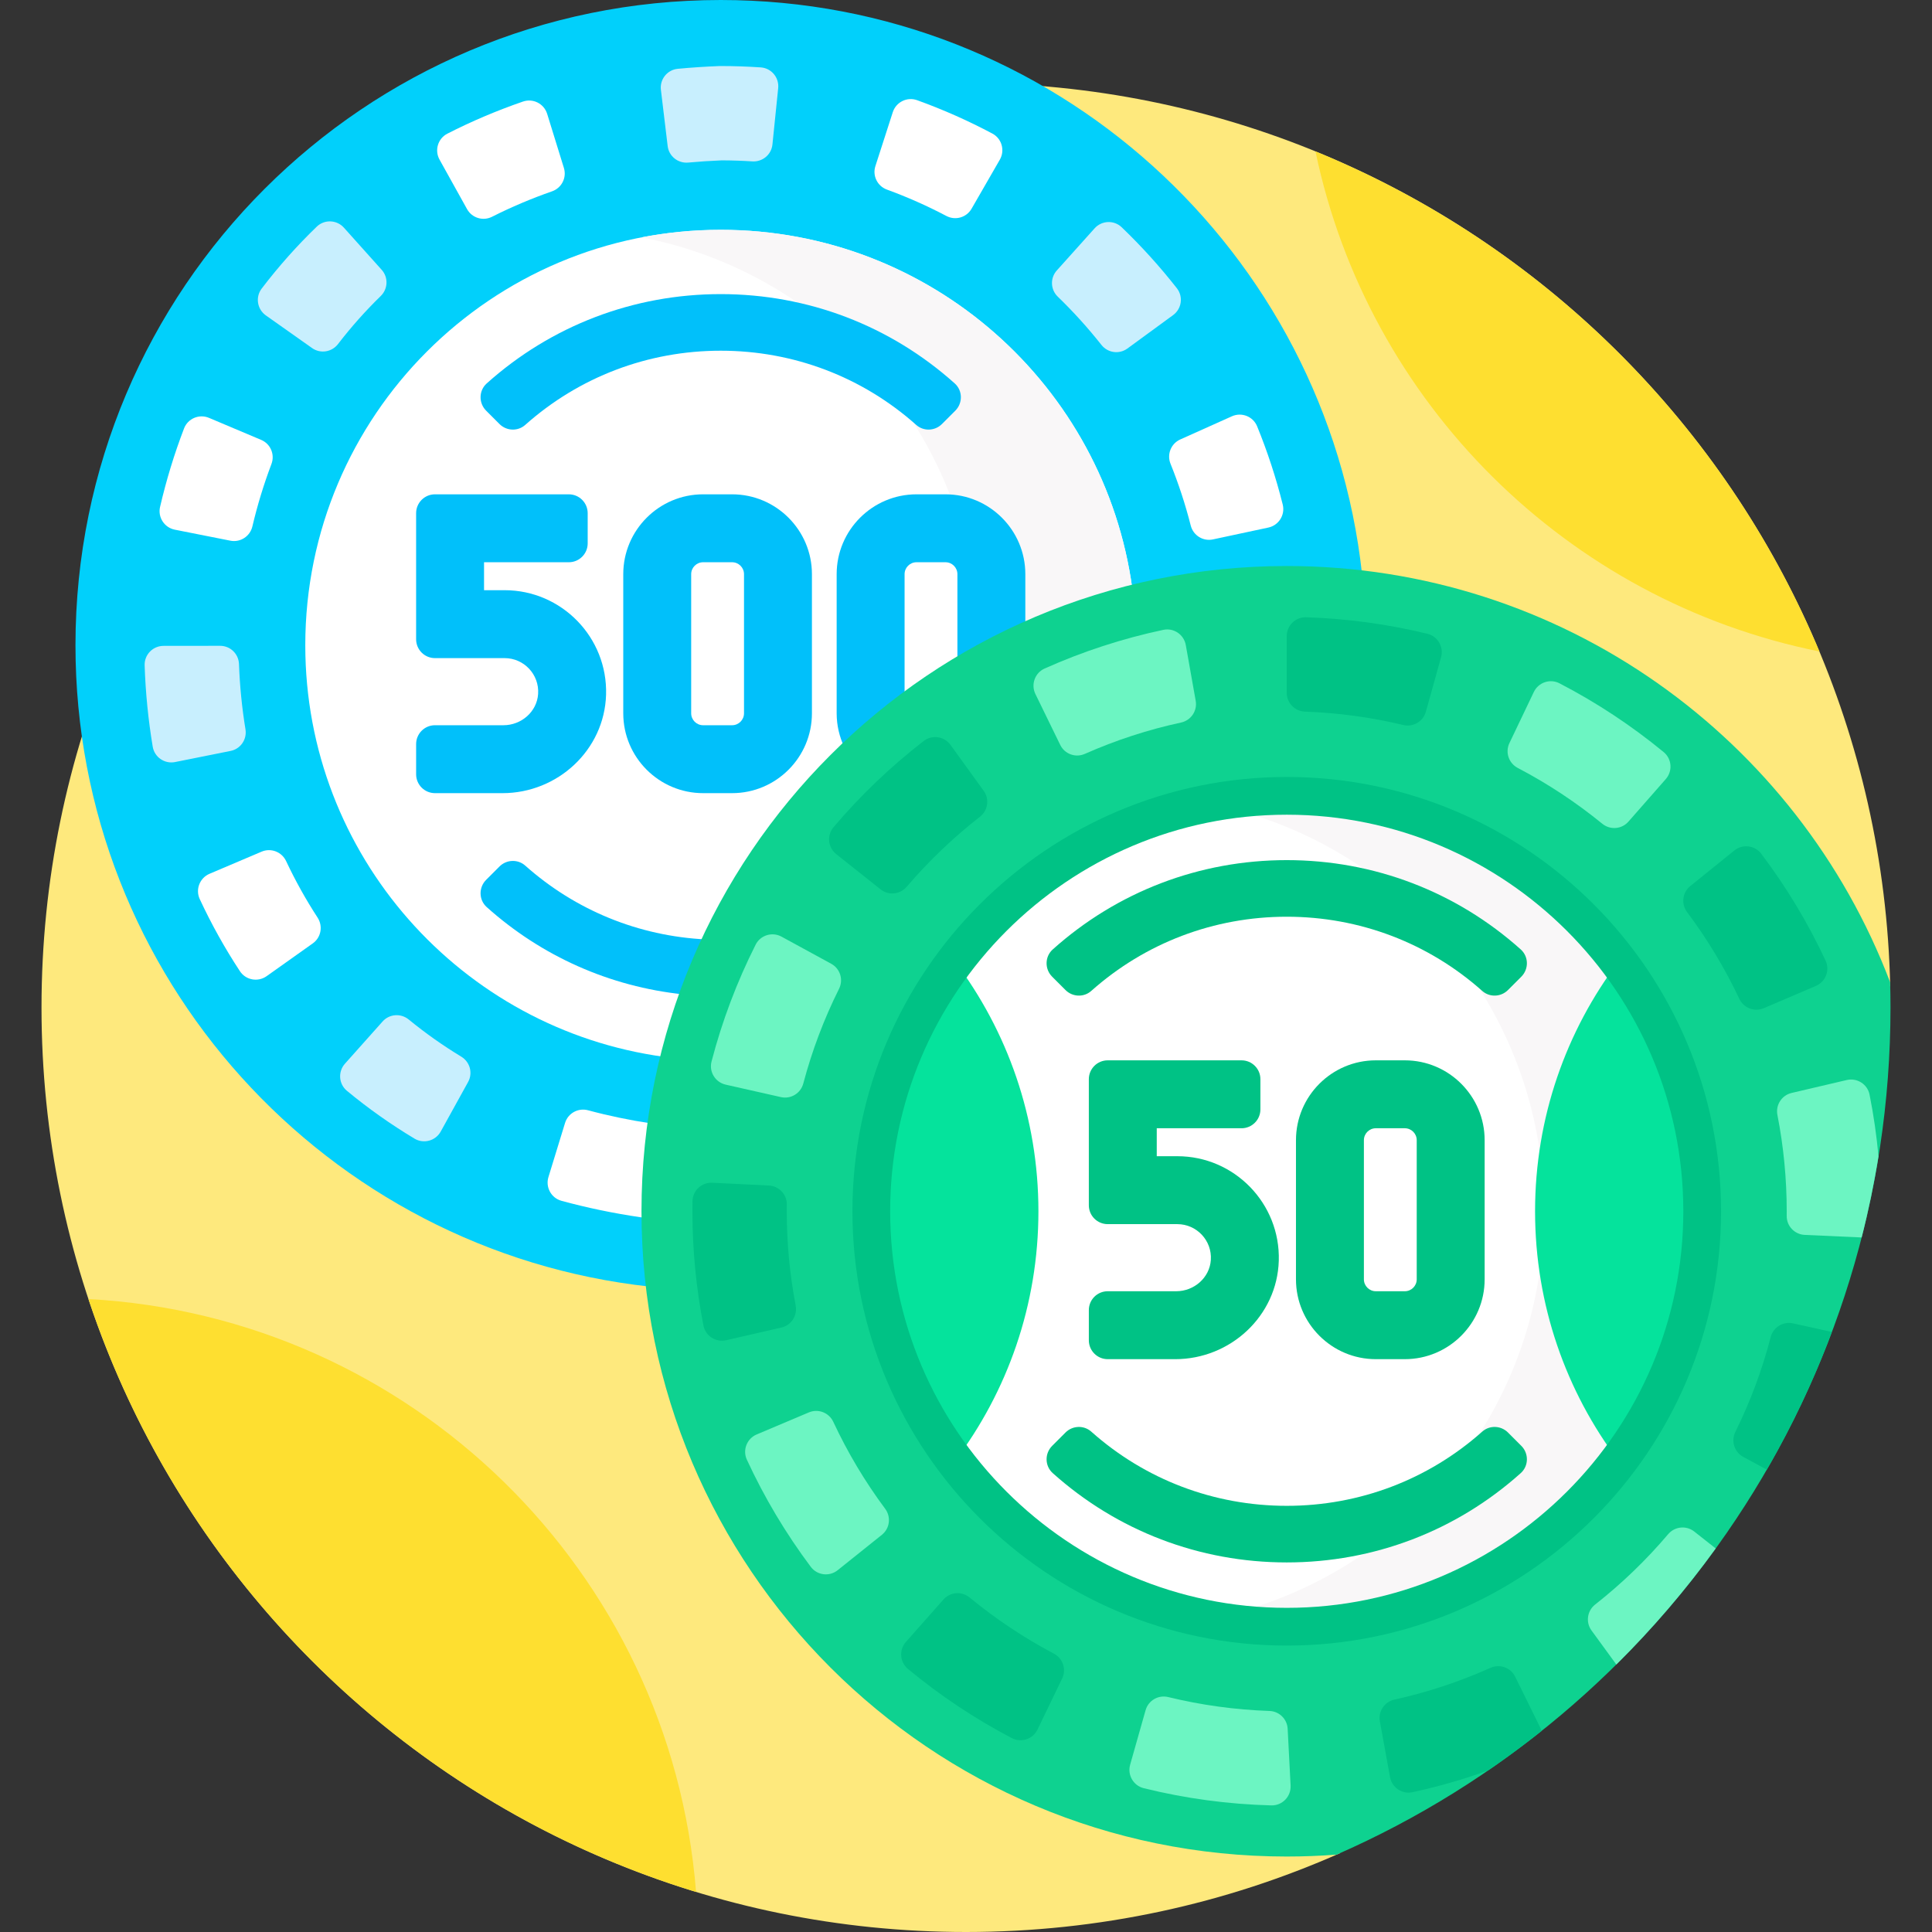
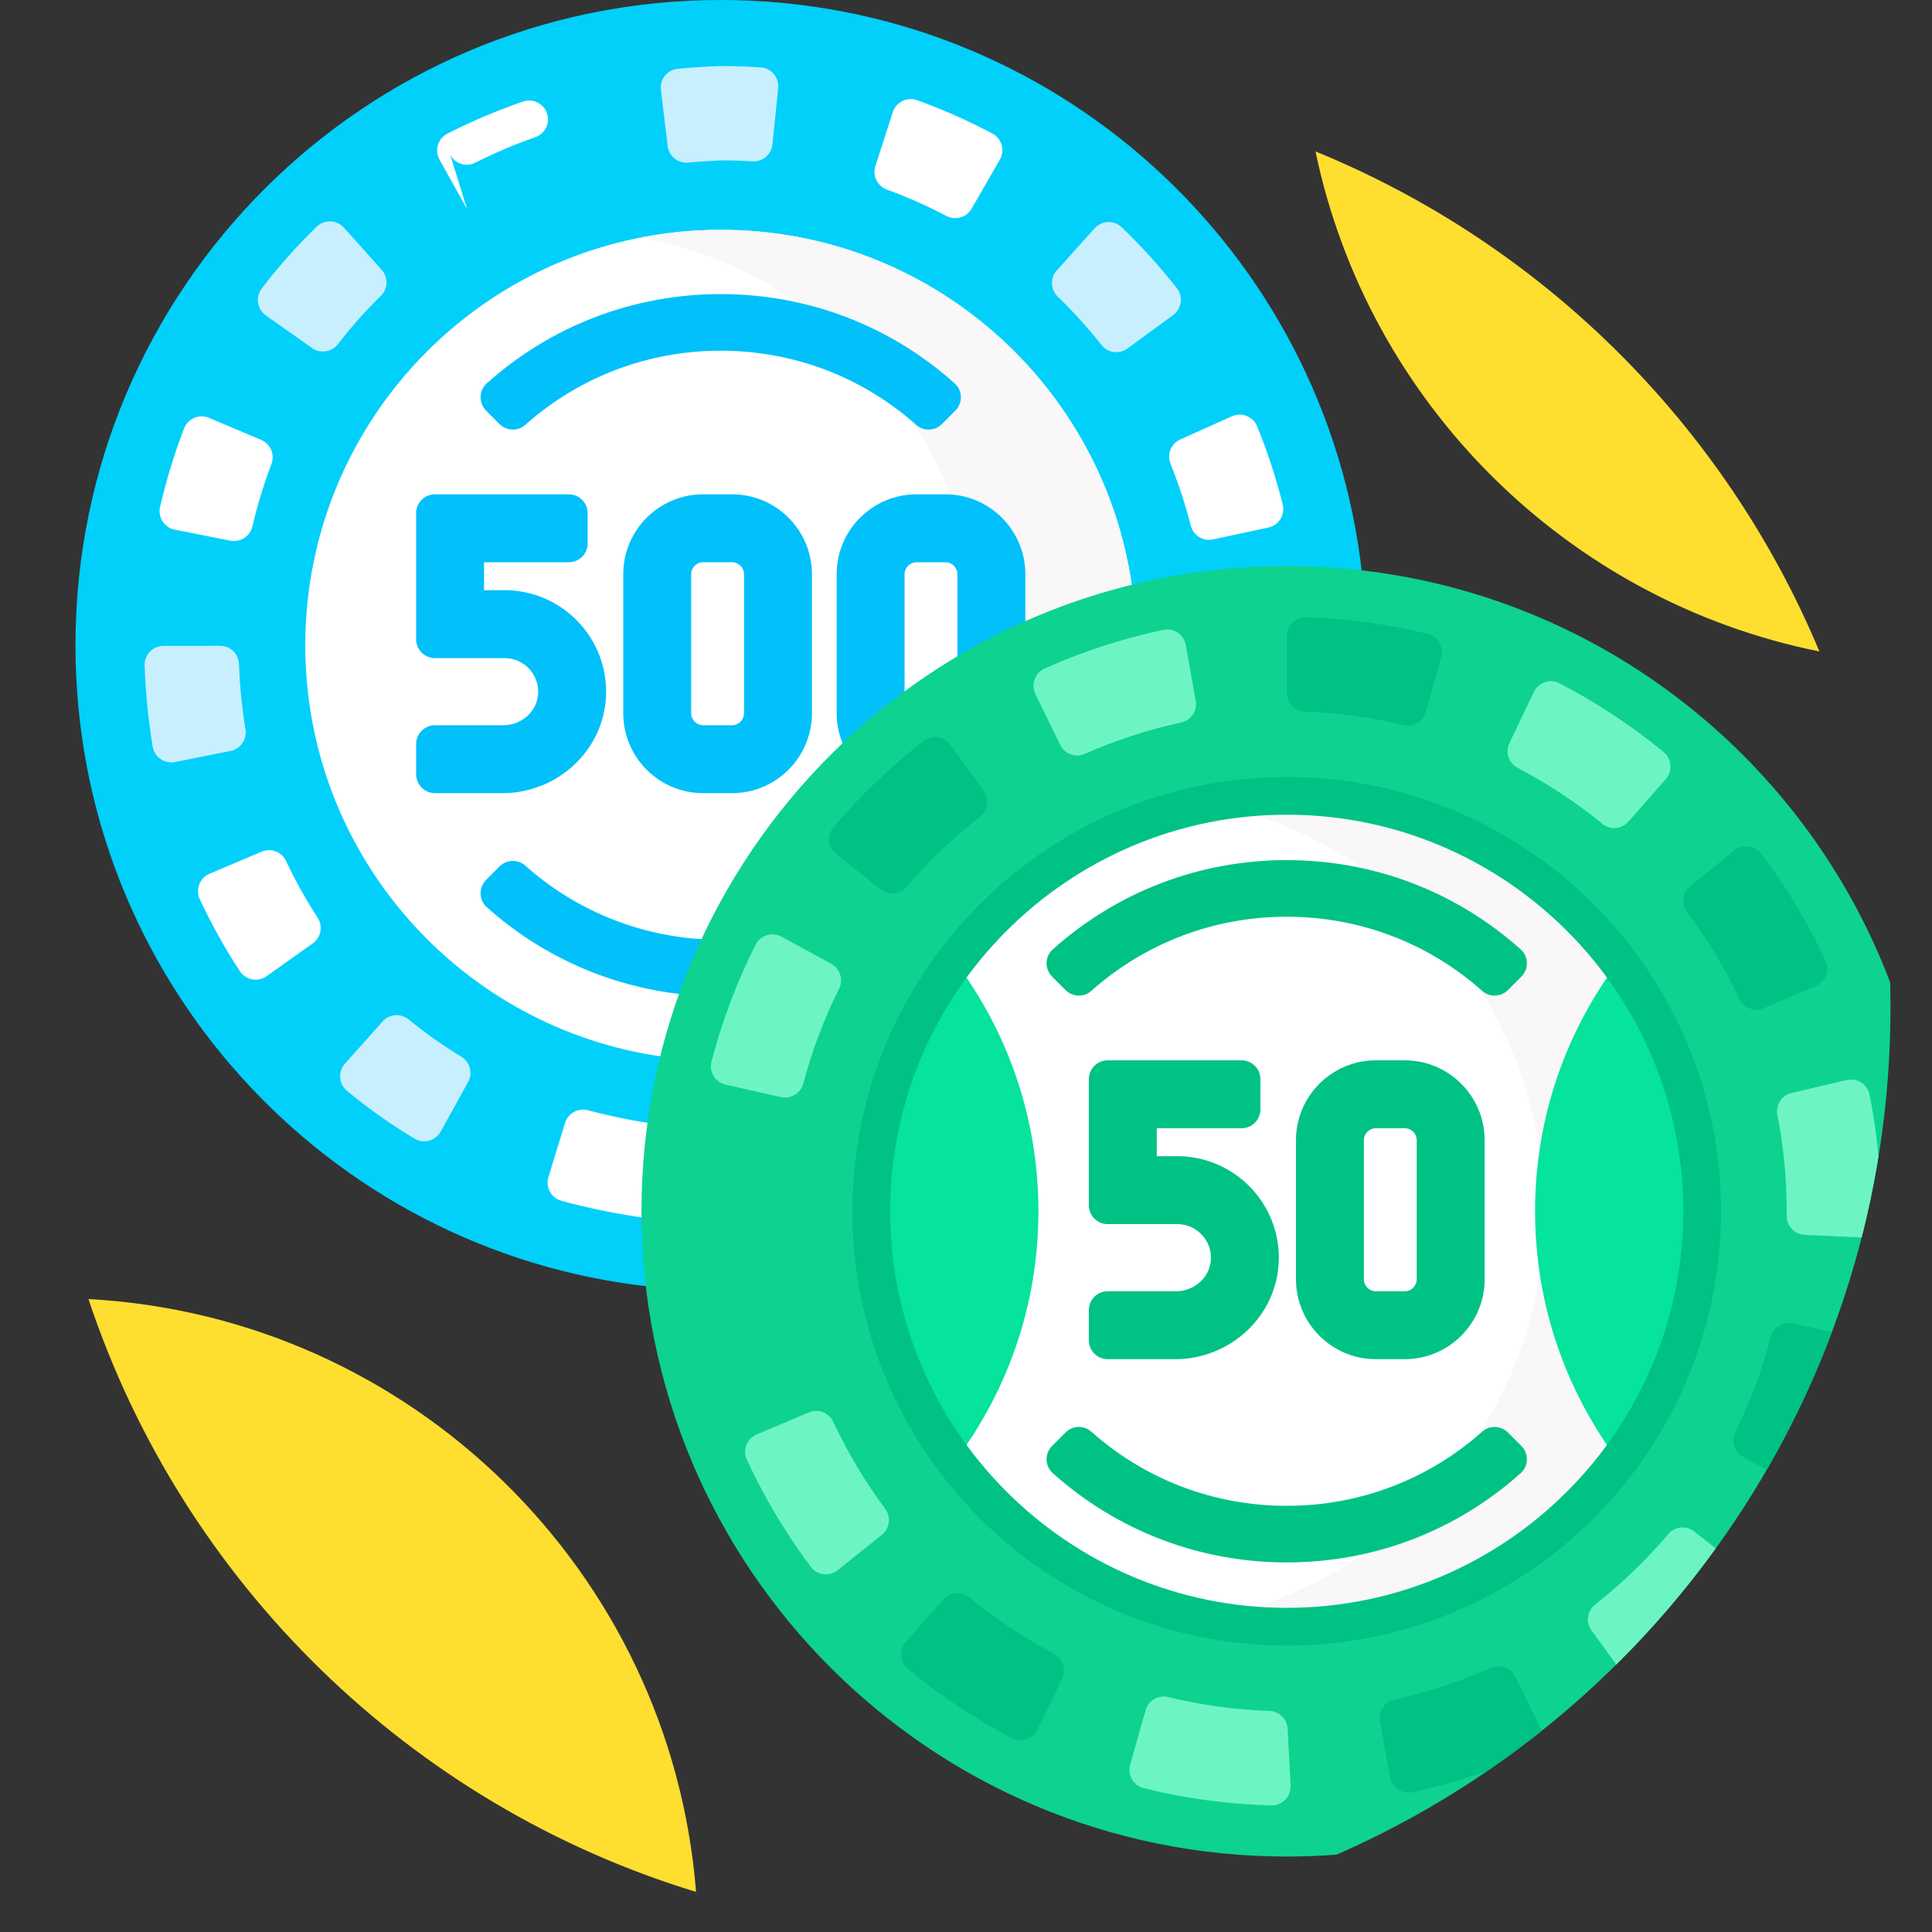
<svg xmlns="http://www.w3.org/2000/svg" id="Capa_1" enable-background="new 0 0 512 512" height="512" viewBox="0 0 512 512" width="512">
  <rect x="0" y="0" width="512" height="512" fill="#333333" stroke="none" />
  <g>
    <g>
-       <path d="m355.005 490.433-.855.065c-4.354.333-8.777.502-13.15.502-93.738 0-170-76.262-170-170s76.262-170 170-170c35.173 0 68.921 10.649 97.598 30.796 28.037 19.698 49.26 46.973 61.374 78.876l.361.951.596-.238c-2.986-132.715-111.497-239.385-244.929-239.385-135.31 0-245 109.69-245 245s109.69 245 245 245c35.296 0 68.841-7.477 99.158-20.912z" fill="#fee97d" />
-     </g>
+       </g>
    <g>
      <path d="m171 321c0-93.738 76.262-170 170-170 6.715 0 13.377.391 19.962 1.159-9.381-85.574-81.89-152.159-169.962-152.159-94.441 0-171 76.559-171 171 0 88.078 66.595 160.592 152.178 169.964-.77-6.55-1.178-13.21-1.178-19.964z" fill="#01d0fb" />
      <path d="m482.159 172.645c-25.063-60.003-73.306-107.897-133.54-132.513 13.925 66.677 66.68 119.09 133.54 132.513z" fill="#fedf30" />
      <path d="m23.446 344.263c24.924 75.054 85.158 133.988 161.014 157.113-6.698-84.963-75.492-152.456-161.014-157.113z" fill="#fedf30" />
      <path d="m171 321c0-7.894.553-15.661 1.6-23.272-5.747-.872-11.357-2.038-16.762-3.495-2.607-.703-5.298.77-6.091 3.351l-4.404 14.348c-.827 2.693.727 5.55 3.445 6.292 6.783 1.853 13.821 3.315 21.025 4.37.411.06.813.053 1.208.015-.006-.537-.021-1.071-.021-1.609z" fill="#fff" />
      <path d="m109.854 301.75c-6.305-3.781-12.304-8.024-17.919-12.676-2.178-1.804-2.409-5.066-.527-7.177l9.989-11.2c1.794-2.011 4.844-2.221 6.927-.512 4.374 3.588 9.03 6.88 13.914 9.839 2.307 1.397 3.121 4.347 1.817 6.708l-7.258 13.135c-1.366 2.474-4.519 3.336-6.943 1.883z" fill="#c8effe" />
      <path d="m63.585 257.382c-3.987-6.06-7.553-12.457-10.65-19.111-1.192-2.56-.01-5.603 2.589-6.707l13.811-5.868c2.484-1.056 5.339.061 6.488 2.503 2.45 5.206 5.241 10.217 8.341 14.974 1.472 2.26.927 5.271-1.272 6.833l-12.236 8.689c-2.304 1.635-5.518 1.047-7.071-1.313z" fill="#fff" />
      <path d="m40.474 197.886c-1.189-7.112-1.906-14.333-2.143-21.57-.092-2.818 2.181-5.15 5-5.153l15.009-.016c2.698-.003 4.897 2.135 4.995 4.831.21 5.807.784 11.597 1.718 17.305.435 2.662-1.298 5.19-3.943 5.72l-14.716 2.948c-2.765.554-5.455-1.284-5.92-4.065z" fill="#c8effe" />
      <path d="m61.05 143.286-14.723-2.916c-2.767-.548-4.546-3.279-3.909-6.027 1.647-7.102 3.774-14.066 6.356-20.802 1.01-2.636 4.016-3.9 6.617-2.802l13.828 5.839c2.482 1.048 3.673 3.868 2.718 6.387-2.031 5.363-3.722 10.901-5.054 16.549-.618 2.625-3.188 4.296-5.833 3.772z" fill="#fff" />
      <path d="m315.557 139.277c-1.414-5.567-3.206-11.044-5.356-16.371-1.008-2.497.12-5.341 2.577-6.443l13.695-6.143c2.576-1.156 5.611.044 6.679 2.658 2.751 6.737 5.023 13.68 6.786 20.74.684 2.739-1.054 5.501-3.816 6.092l-14.678 3.14c-2.632.563-5.224-1.063-5.887-3.673z" fill="#fff" />
      <path d="m291.894 91.413c-3.566-4.512-7.439-8.794-11.576-12.795-1.936-1.873-2.059-4.931-.26-6.936l10.024-11.172c1.885-2.101 5.145-2.236 7.181-.282 5.245 5.034 10.139 10.444 14.621 16.162 1.741 2.222 1.281 5.451-.998 7.117l-12.117 8.857c-2.174 1.59-5.205 1.162-6.875-.951z" fill="#c8effe" />
      <path d="m82.711 92.246-12.257-8.659c-2.309-1.631-2.819-4.86-1.106-7.11 4.451-5.845 9.339-11.341 14.601-16.416 2.036-1.963 5.303-1.83 7.191.276l10.017 11.175c1.799 2.007 1.667 5.061-.263 6.941-4.058 3.952-7.845 8.21-11.317 12.726-1.644 2.138-4.664 2.623-6.866 1.067z" fill="#c8effe" />
-       <path d="m123.775 55.421-7.293-13.119c-1.372-2.469-.437-5.596 2.078-6.882 6.39-3.265 13.099-6.113 20.041-8.507 2.667-.919 5.568.564 6.402 3.259l4.436 14.338c.797 2.576-.598 5.307-3.144 6.195-5.502 1.919-10.818 4.173-15.884 6.735-2.402 1.215-5.328.334-6.636-2.019z" fill="#fff" />
+       <path d="m123.775 55.421-7.293-13.119c-1.372-2.469-.437-5.596 2.078-6.882 6.39-3.265 13.099-6.113 20.041-8.507 2.667-.919 5.568.564 6.402 3.259c.797 2.576-.598 5.307-3.144 6.195-5.502 1.919-10.818 4.173-15.884 6.735-2.402 1.215-5.328.334-6.636-2.019z" fill="#fff" />
      <path d="m250.802 57.233c-5.089-2.68-10.36-5.018-15.754-6.987-2.529-.923-3.886-3.666-3.059-6.228l4.607-14.285c.867-2.687 3.79-4.138 6.446-3.18 6.841 2.466 13.52 5.428 19.95 8.847 2.493 1.326 3.381 4.465 1.972 6.912l-7.491 13.007c-1.345 2.332-4.288 3.169-6.671 1.914z" fill="#fff" />
      <path d="m176.939 38.707-1.793-14.896c-.336-2.79 1.688-5.319 4.486-5.581 3.584-.335 7.225-.577 10.876-.721.164-.006.329-.01.493-.01 3.532 0 7.083.122 10.609.362 2.815.192 4.905 2.695 4.618 5.503l-1.524 14.927c-.274 2.689-2.634 4.65-5.331 4.477-2.702-.173-5.42-.263-8.127-.269-2.98.122-5.947.317-8.869.583-2.703.247-5.114-1.681-5.438-4.375z" fill="#c8effe" />
      <path d="m300.073 155.992c-7.321-53.703-53.36-95.088-109.073-95.088-60.804 0-110.096 49.292-110.096 110.096 0 55.713 41.385 101.752 95.088 109.073 15.114-60.918 63.163-108.967 124.081-124.081z" fill="#fff" />
      <g>
        <path d="m259.192 171c0 .346-.02.687-.023 1.033 12.733-7.022 26.457-12.456 40.905-16.041-7.322-53.703-53.361-95.088-109.074-95.088-7.165 0-14.168.693-20.952 2 50.782 9.786 89.144 54.457 89.144 108.096z" fill="#f9f7f8" />
      </g>
      <path d="m187.045 248.955c-17.819-.883-34.543-7.719-47.857-19.564-1.962-1.746-4.958-1.622-6.815.235l-3.543 3.543c-2.011 2.011-1.968 5.319.15 7.217 14.596 13.079 32.663 21.072 52.033 23.126 1.79-4.964 3.806-9.819 6.032-14.557z" fill="#01c0fa" />
      <g>
        <path d="m249.626 112.374c-1.857 1.857-4.853 1.981-6.815.235-14.295-12.718-32.519-19.669-51.811-19.669s-37.516 6.951-51.811 19.669c-1.962 1.746-4.958 1.622-6.815-.235l-3.543-3.543c-2.011-2.011-1.968-5.319.15-7.217 17.079-15.305 38.906-23.674 62.019-23.674s44.94 8.369 62.019 23.674c2.118 1.898 2.161 5.206.15 7.217z" fill="#01c0fa" />
      </g>
      <g>
        <g>
          <path d="m133.163 210.193h-17.886c-2.761 0-5-2.239-5-5v-8c0-2.761 2.239-5 5-5h18.145c4.731 0 8.869-3.562 9.185-8.283.347-5.178-3.767-9.501-8.872-9.501h-18.459c-2.761 0-5-2.239-5-5v-33.409c0-2.761 2.239-5 5-5h35.468c2.761 0 5 2.239 5 5v8c0 2.761-2.239 5-5 5h-22.468v7.408h5.459c15.099 0 27.332 12.509 26.88 27.707-.434 14.627-12.819 26.078-27.452 26.078z" fill="#01c0fa" />
        </g>
        <g>
          <path d="m194.011 210.193h-7.682c-11.667 0-21.159-9.492-21.159-21.159v-36.875c0-11.667 9.492-21.159 21.159-21.159h7.682c11.667 0 21.159 9.492 21.159 21.159v36.875c0 11.667-9.492 21.159-21.159 21.159zm-7.682-61.193c-1.742 0-3.159 1.417-3.159 3.159v36.875c0 1.742 1.417 3.159 3.159 3.159h7.682c1.742 0 3.159-1.417 3.159-3.159v-36.875c0-1.742-1.417-3.159-3.159-3.159z" fill="#01c0fa" />
        </g>
        <path d="m239.723 184.545v-32.386c0-1.742 1.417-3.159 3.159-3.159h7.682c1.742 0 3.159 1.417 3.159 3.159v23.009c5.787-3.476 11.795-6.619 18-9.399v-13.61c0-11.667-9.492-21.159-21.159-21.159h-7.682c-11.667 0-21.159 9.492-21.159 21.159v36.875c0 3.213.741 6.249 2.028 8.979 5.039-4.806 10.375-9.303 15.972-13.468z" fill="#01c0fa" />
      </g>
    </g>
    <g>
      <g>
        <path d="m500.906 260.317c-24.484-64.482-86.837-110.317-159.906-110.317-94.441 0-171 76.559-171 171s76.559 171 171 171c4.45 0 8.861-.171 13.226-.505 86.404-37.859 146.774-124.12 146.774-224.495 0-2.235-.034-4.462-.094-6.683z" fill="#0ed290" />
        <g>
          <circle cx="341" cy="321" fill="#fff" r="110.096" />
        </g>
        <path d="m341 210.904c-7.165 0-14.168.693-20.952 2 50.782 9.786 89.144 54.457 89.144 108.096s-38.361 98.31-89.144 108.096c6.784 1.307 13.787 2 20.952 2 60.804 0 110.096-49.292 110.096-110.096s-49.292-110.096-110.096-110.096z" fill="#f9f7f8" />
        <path d="m230.904 321c0 24.862 8.245 47.797 22.144 66.227 13.899-18.43 22.144-41.364 22.144-66.227s-8.244-47.797-22.144-66.227c-13.899 18.43-22.144 41.365-22.144 66.227z" fill="#05e39c" />
        <path d="m451.096 321c0 24.862-8.245 47.797-22.144 66.227-13.899-18.43-22.144-41.364-22.144-66.227s8.244-47.797 22.144-66.227c13.899 18.43 22.144 41.365 22.144 66.227z" fill="#05e39c" />
        <g>
          <g>
            <path d="m341 436.096c-63.464 0-115.096-51.632-115.096-115.096s51.632-115.096 115.096-115.096 115.096 51.632 115.096 115.096-51.632 115.096-115.096 115.096zm0-220.192c-57.95 0-105.096 47.146-105.096 105.096s47.146 105.096 105.096 105.096 105.096-47.146 105.096-105.096-47.146-105.096-105.096-105.096z" fill="#00c285" />
          </g>
        </g>
        <g>
          <path d="m341 414.06c-23.113 0-44.94-8.369-62.019-23.674-2.118-1.898-2.161-5.206-.15-7.217l3.543-3.543c1.857-1.857 4.853-1.981 6.815-.235 14.295 12.718 32.519 19.669 51.811 19.669s37.516-6.951 51.811-19.669c1.962-1.746 4.958-1.622 6.815.235l3.543 3.543c2.011 2.011 1.968 5.319-.15 7.217-17.079 15.305-38.906 23.674-62.019 23.674z" fill="#00c285" />
        </g>
        <g>
          <path d="m399.626 262.374c-1.857 1.857-4.853 1.981-6.815.235-14.295-12.718-32.519-19.669-51.811-19.669s-37.516 6.951-51.811 19.669c-1.962 1.746-4.958 1.622-6.815-.235l-3.543-3.543c-2.011-2.011-1.968-5.319.15-7.217 17.079-15.305 38.906-23.674 62.019-23.674s44.94 8.369 62.019 23.674c2.118 1.898 2.161 5.206.15 7.217z" fill="#00c285" />
        </g>
      </g>
      <g>
        <g>
          <path d="m311.44 360.193h-17.886c-2.761 0-5-2.239-5-5v-8c0-2.761 2.239-5 5-5h18.145c4.731 0 8.869-3.562 9.185-8.283.347-5.178-3.767-9.501-8.872-9.501h-18.459c-2.761 0-5-2.239-5-5v-33.409c0-2.761 2.239-5 5-5h35.468c2.761 0 5 2.239 5 5v8c0 2.761-2.239 5-5 5h-22.468v7.408h5.459c15.099 0 27.332 12.509 26.88 27.707-.434 14.627-12.819 26.078-27.452 26.078z" fill="#00c285" />
        </g>
        <g>
          <path d="m372.287 360.193h-7.682c-11.667 0-21.159-9.492-21.159-21.159v-36.875c0-11.667 9.492-21.159 21.159-21.159h7.682c11.667 0 21.159 9.492 21.159 21.159v36.875c.001 11.667-9.492 21.159-21.159 21.159zm-7.682-61.193c-1.742 0-3.159 1.417-3.159 3.159v36.875c0 1.742 1.417 3.159 3.159 3.159h7.682c1.742 0 3.159-1.417 3.159-3.159v-36.875c0-1.742-1.417-3.159-3.159-3.159z" fill="#00c285" />
        </g>
      </g>
      <g>
        <path d="m259.698 216.448c2.125-1.657 2.57-4.688.991-6.872l-8.793-12.165c-1.651-2.285-4.873-2.765-7.103-1.041-8.738 6.758-16.747 14.413-23.898 22.84-1.824 2.149-1.49 5.39.717 7.143l11.753 9.336c2.11 1.676 5.159 1.37 6.91-.679 5.837-6.825 12.344-13.044 19.423-18.562z" fill="#00c285" />
        <path d="m220.833 376.805c-1.139-2.442-3.992-3.554-6.474-2.505l-13.827 5.842c-2.597 1.097-3.788 4.131-2.606 6.69 4.627 10.02 10.305 19.538 16.943 28.401 1.69 2.256 4.924 2.652 7.124.889l11.716-9.383c2.103-1.684 2.482-4.725.875-6.888-5.36-7.211-9.966-14.932-13.751-23.046z" fill="#6cf5c2" />
        <path d="m192.313 287.442 14.643 3.303c2.628.593 5.239-1.006 5.928-3.611 2.291-8.657 5.464-17.064 9.472-25.094 1.203-2.41.298-5.337-2.067-6.627l-13.177-7.19c-2.475-1.351-5.591-.395-6.86 2.123-4.985 9.893-8.902 20.273-11.689 30.972-.71 2.728.999 5.503 3.75 6.124z" fill="#6cf5c2" />
        <path d="m495.452 290.087c-.552-2.764-3.302-4.511-6.046-3.868l-14.616 3.425c-2.623.614-4.273 3.193-3.756 5.836 1.637 8.368 2.466 16.931 2.466 25.52 0 .408-.002.817-.006 1.226-.025 2.688 2.085 4.913 4.771 5.034l14.995.676c.034.002.066-.007.1-.006 1.802-7.04 3.285-14.206 4.462-21.476-.507-5.502-1.292-10.969-2.37-16.367z" fill="#6cf5c2" />
        <path d="m460.936 264.701c1.149 2.437 4.007 3.537 6.484 2.478l13.803-5.899c2.593-1.108 3.771-4.146 2.579-6.701-4.668-10.001-10.386-19.496-17.059-28.331-1.699-2.249-4.935-2.631-7.128-.86l-11.678 9.431c-2.096 1.693-2.463 4.735-.847 6.891 5.389 7.191 10.028 14.893 13.846 22.991z" fill="#00c285" />
        <path d="m377.866 188.622 4.032-14.459c.757-2.715-.875-5.536-3.614-6.203-10.502-2.558-21.273-4.024-32.139-4.376-2.817-.091-5.145 2.186-5.145 5.004v15.01c0 2.696 2.138 4.892 4.832 4.989 8.806.318 17.53 1.505 26.043 3.543 2.621.628 5.268-.913 5.991-3.508z" fill="#00c285" />
        <path d="m402.218 203.511c7.938 4.154 15.446 9.11 22.41 14.794 2.088 1.704 5.142 1.463 6.92-.562l9.904-11.279c1.86-2.118 1.612-5.367-.566-7.157-8.552-7.032-17.803-13.138-27.603-18.22-2.503-1.298-5.587-.247-6.802 2.297l-6.47 13.545c-1.16 2.43-.18 5.332 2.207 6.582z" fill="#6cf5c2" />
        <g fill="#00c285">
-           <path d="m210.861 345.982c-1.568-8.196-2.361-16.578-2.361-24.982 0-.595.004-1.191.012-1.788.036-2.682-2.073-4.904-4.752-5.035l-14.993-.737c-2.806-.138-5.197 2.062-5.245 4.871-.015.898-.023 1.795-.023 2.689 0 10.183.981 20.345 2.922 30.28.54 2.765 3.283 4.522 6.029 3.891l14.63-3.364c2.627-.605 4.287-3.178 3.781-5.825z" />
          <path d="m279.299 438.236c-7.921-4.187-15.408-9.174-22.349-14.885-2.081-1.712-5.136-1.484-6.923.534l-9.95 11.239c-1.869 2.111-1.634 5.36.536 7.159 8.523 7.066 17.748 13.21 27.527 18.332 2.497 1.308 5.586.27 6.812-2.269l6.526-13.518c1.171-2.427.203-5.333-2.179-6.592z" />
          <path d="m408.167 457.799-6.636-13.465c-1.191-2.416-4.077-3.442-6.535-2.341-8.183 3.667-16.713 6.486-25.46 8.414-2.631.58-4.337 3.122-3.855 5.773l2.69 14.768c.505 2.774 3.207 4.597 5.963 4.001 6.81-1.474 13.51-3.402 20.057-5.768 4.836-3.316 9.546-6.801 14.123-10.446-.084-.317-.197-.631-.347-.936z" />
          <path d="m475.167 350.705c-2.63-.582-5.235 1.028-5.913 3.635-2.255 8.667-5.393 17.087-9.368 25.133-1.193 2.415-.276 5.338 2.094 6.618l6.253 3.379c6.705-11.594 12.478-23.792 17.237-36.487z" />
        </g>
        <path d="m448.985 405.868c-2.117-1.668-5.164-1.348-6.907.707-5.808 6.849-12.289 13.094-19.347 18.642-2.119 1.665-2.551 4.699-.963 6.876l6.579 9.023c9.597-9.5 18.408-19.788 26.337-30.758z" fill="#6cf5c2" />
        <path d="m336.419 453.422c-9.076-.311-18.063-1.544-26.825-3.681-2.617-.638-5.269.892-6.003 3.484l-4.092 14.441c-.769 2.715.855 5.542 3.594 6.221 11.042 2.738 22.383 4.267 33.827 4.561 2.906.075 5.255-2.362 5.104-5.266l-.782-15.032c-.135-2.591-2.23-4.64-4.823-4.728z" fill="#6cf5c2" />
        <path d="m316.873 185.721-2.628-14.779c-.494-2.776-3.188-4.611-5.946-4.026-10.819 2.294-21.366 5.731-31.47 10.254-2.574 1.152-3.67 4.221-2.434 6.756l6.581 13.491c1.181 2.421 4.063 3.459 6.525 2.367 8.198-3.633 16.738-6.416 25.493-8.307 2.633-.569 4.351-3.104 3.879-5.756z" fill="#6cf5c2" />
      </g>
    </g>
  </g>
</svg>